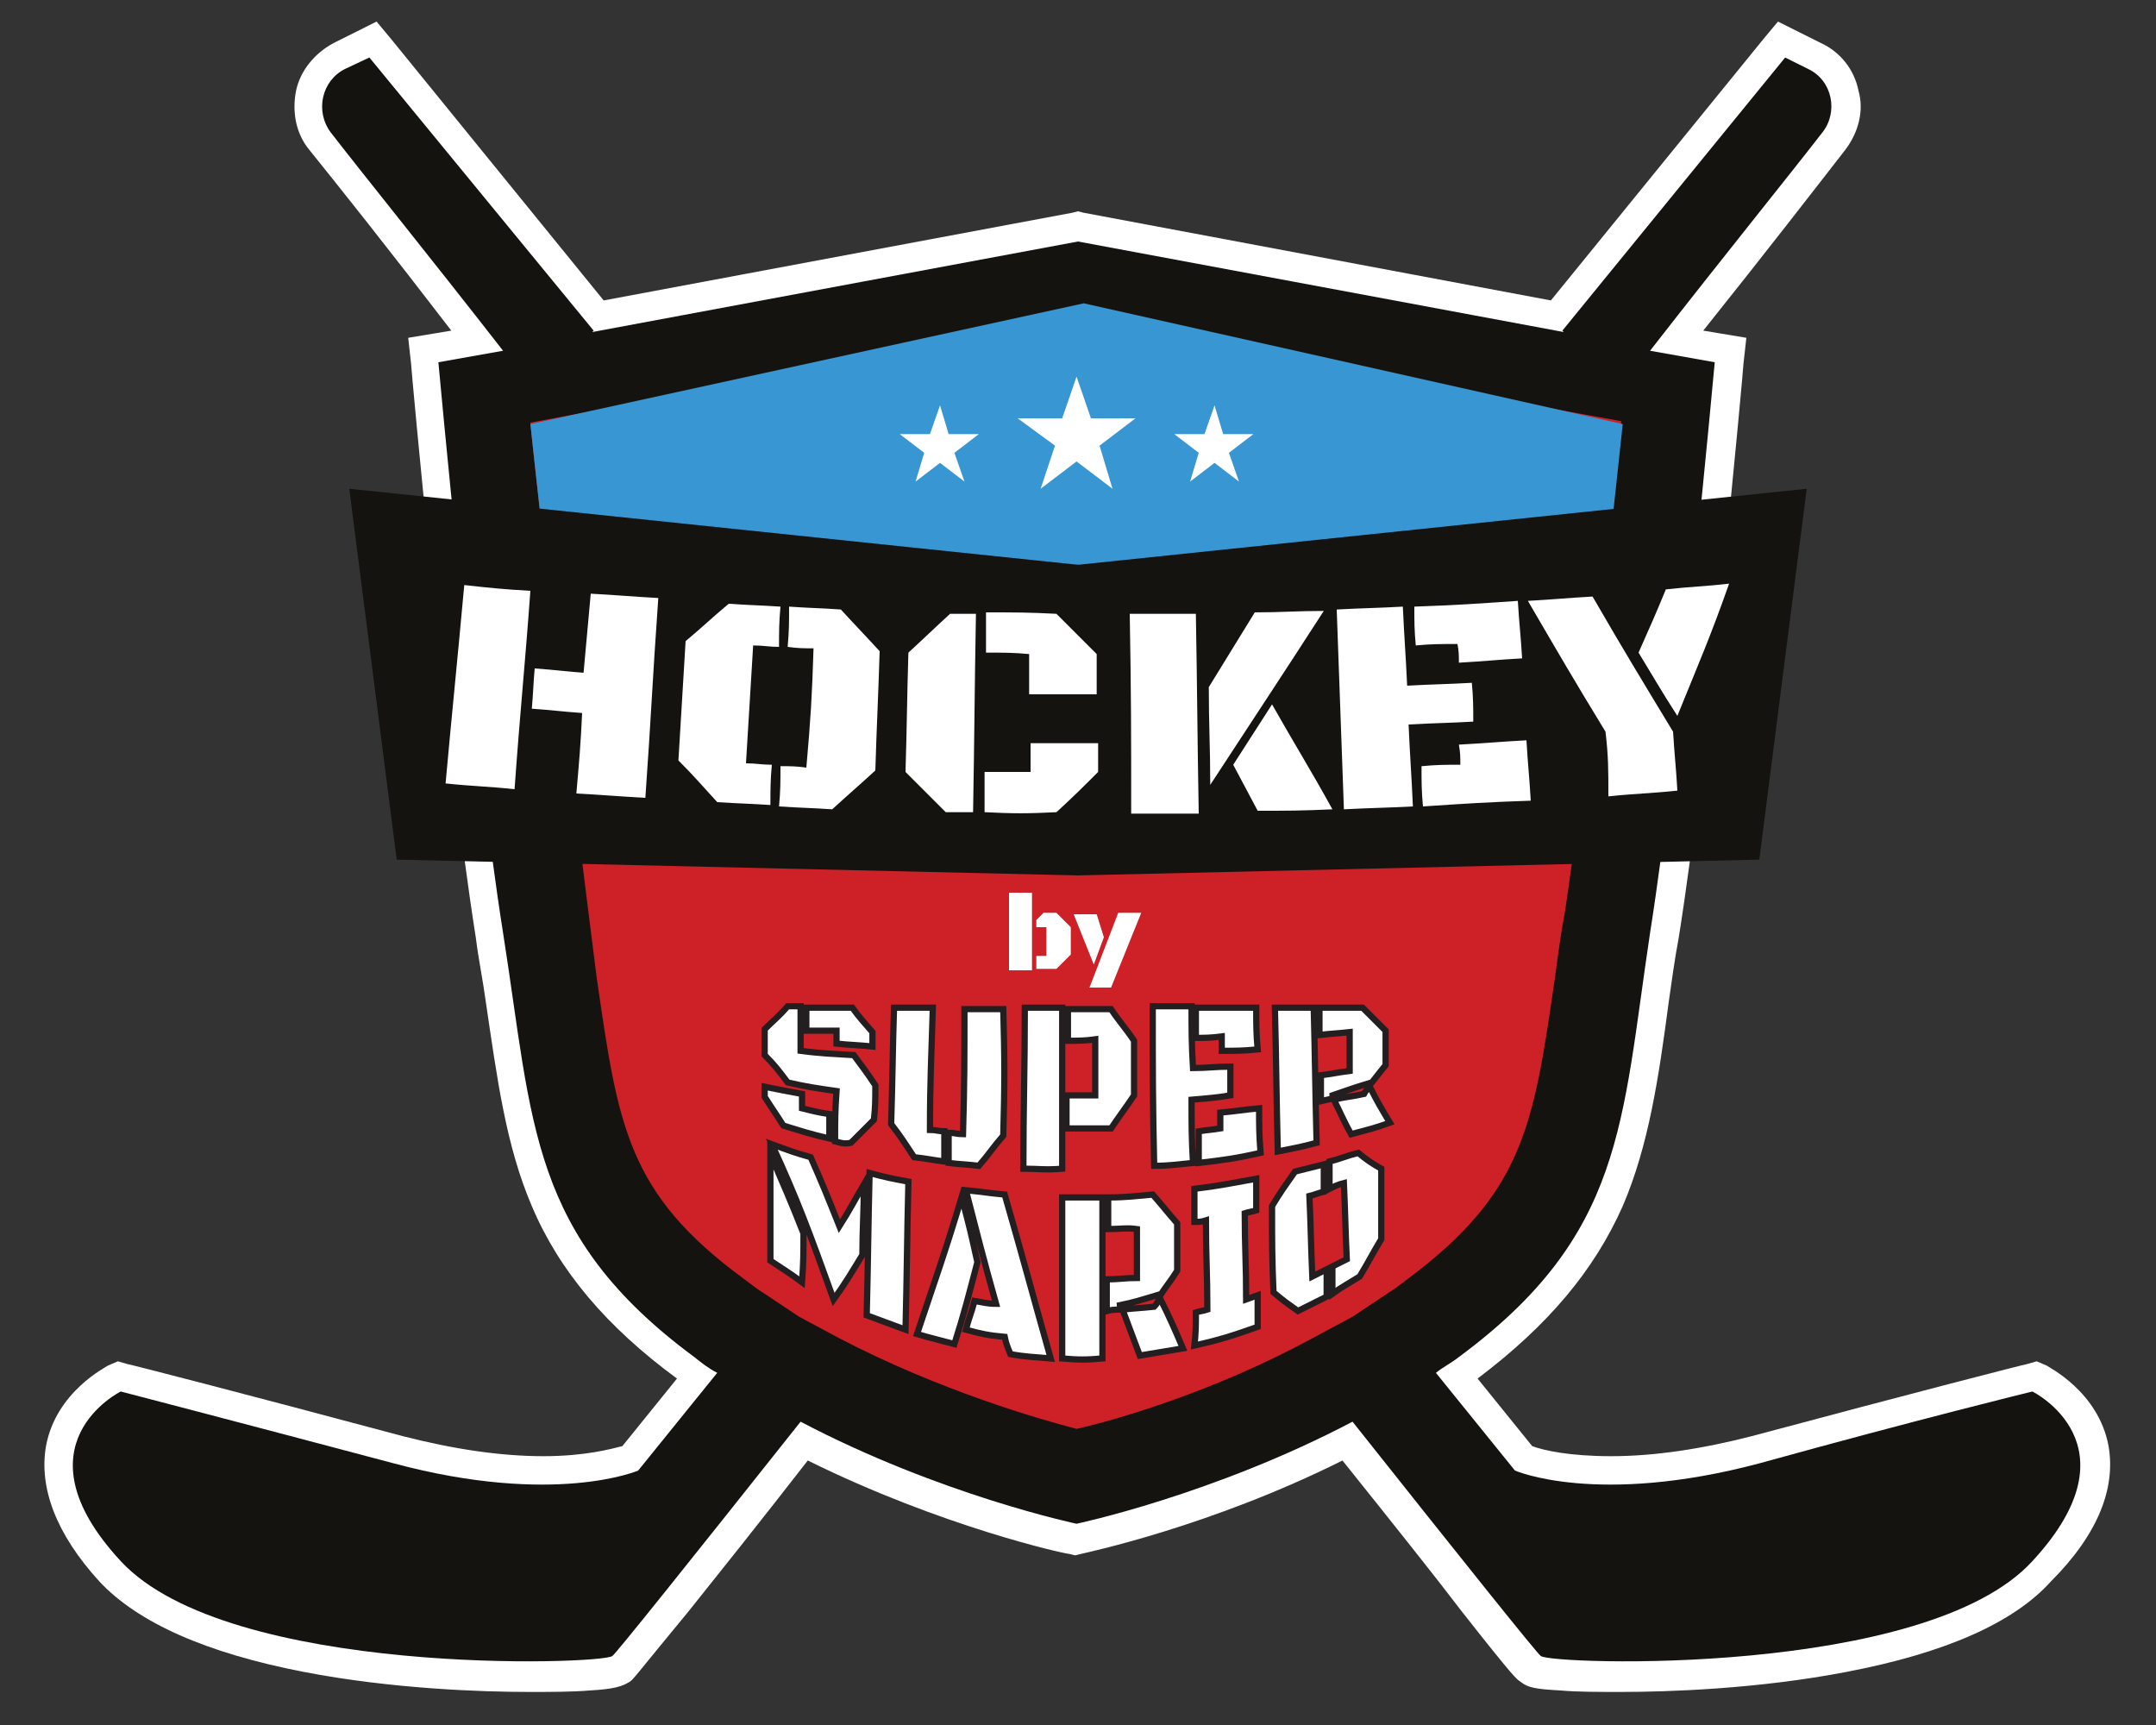
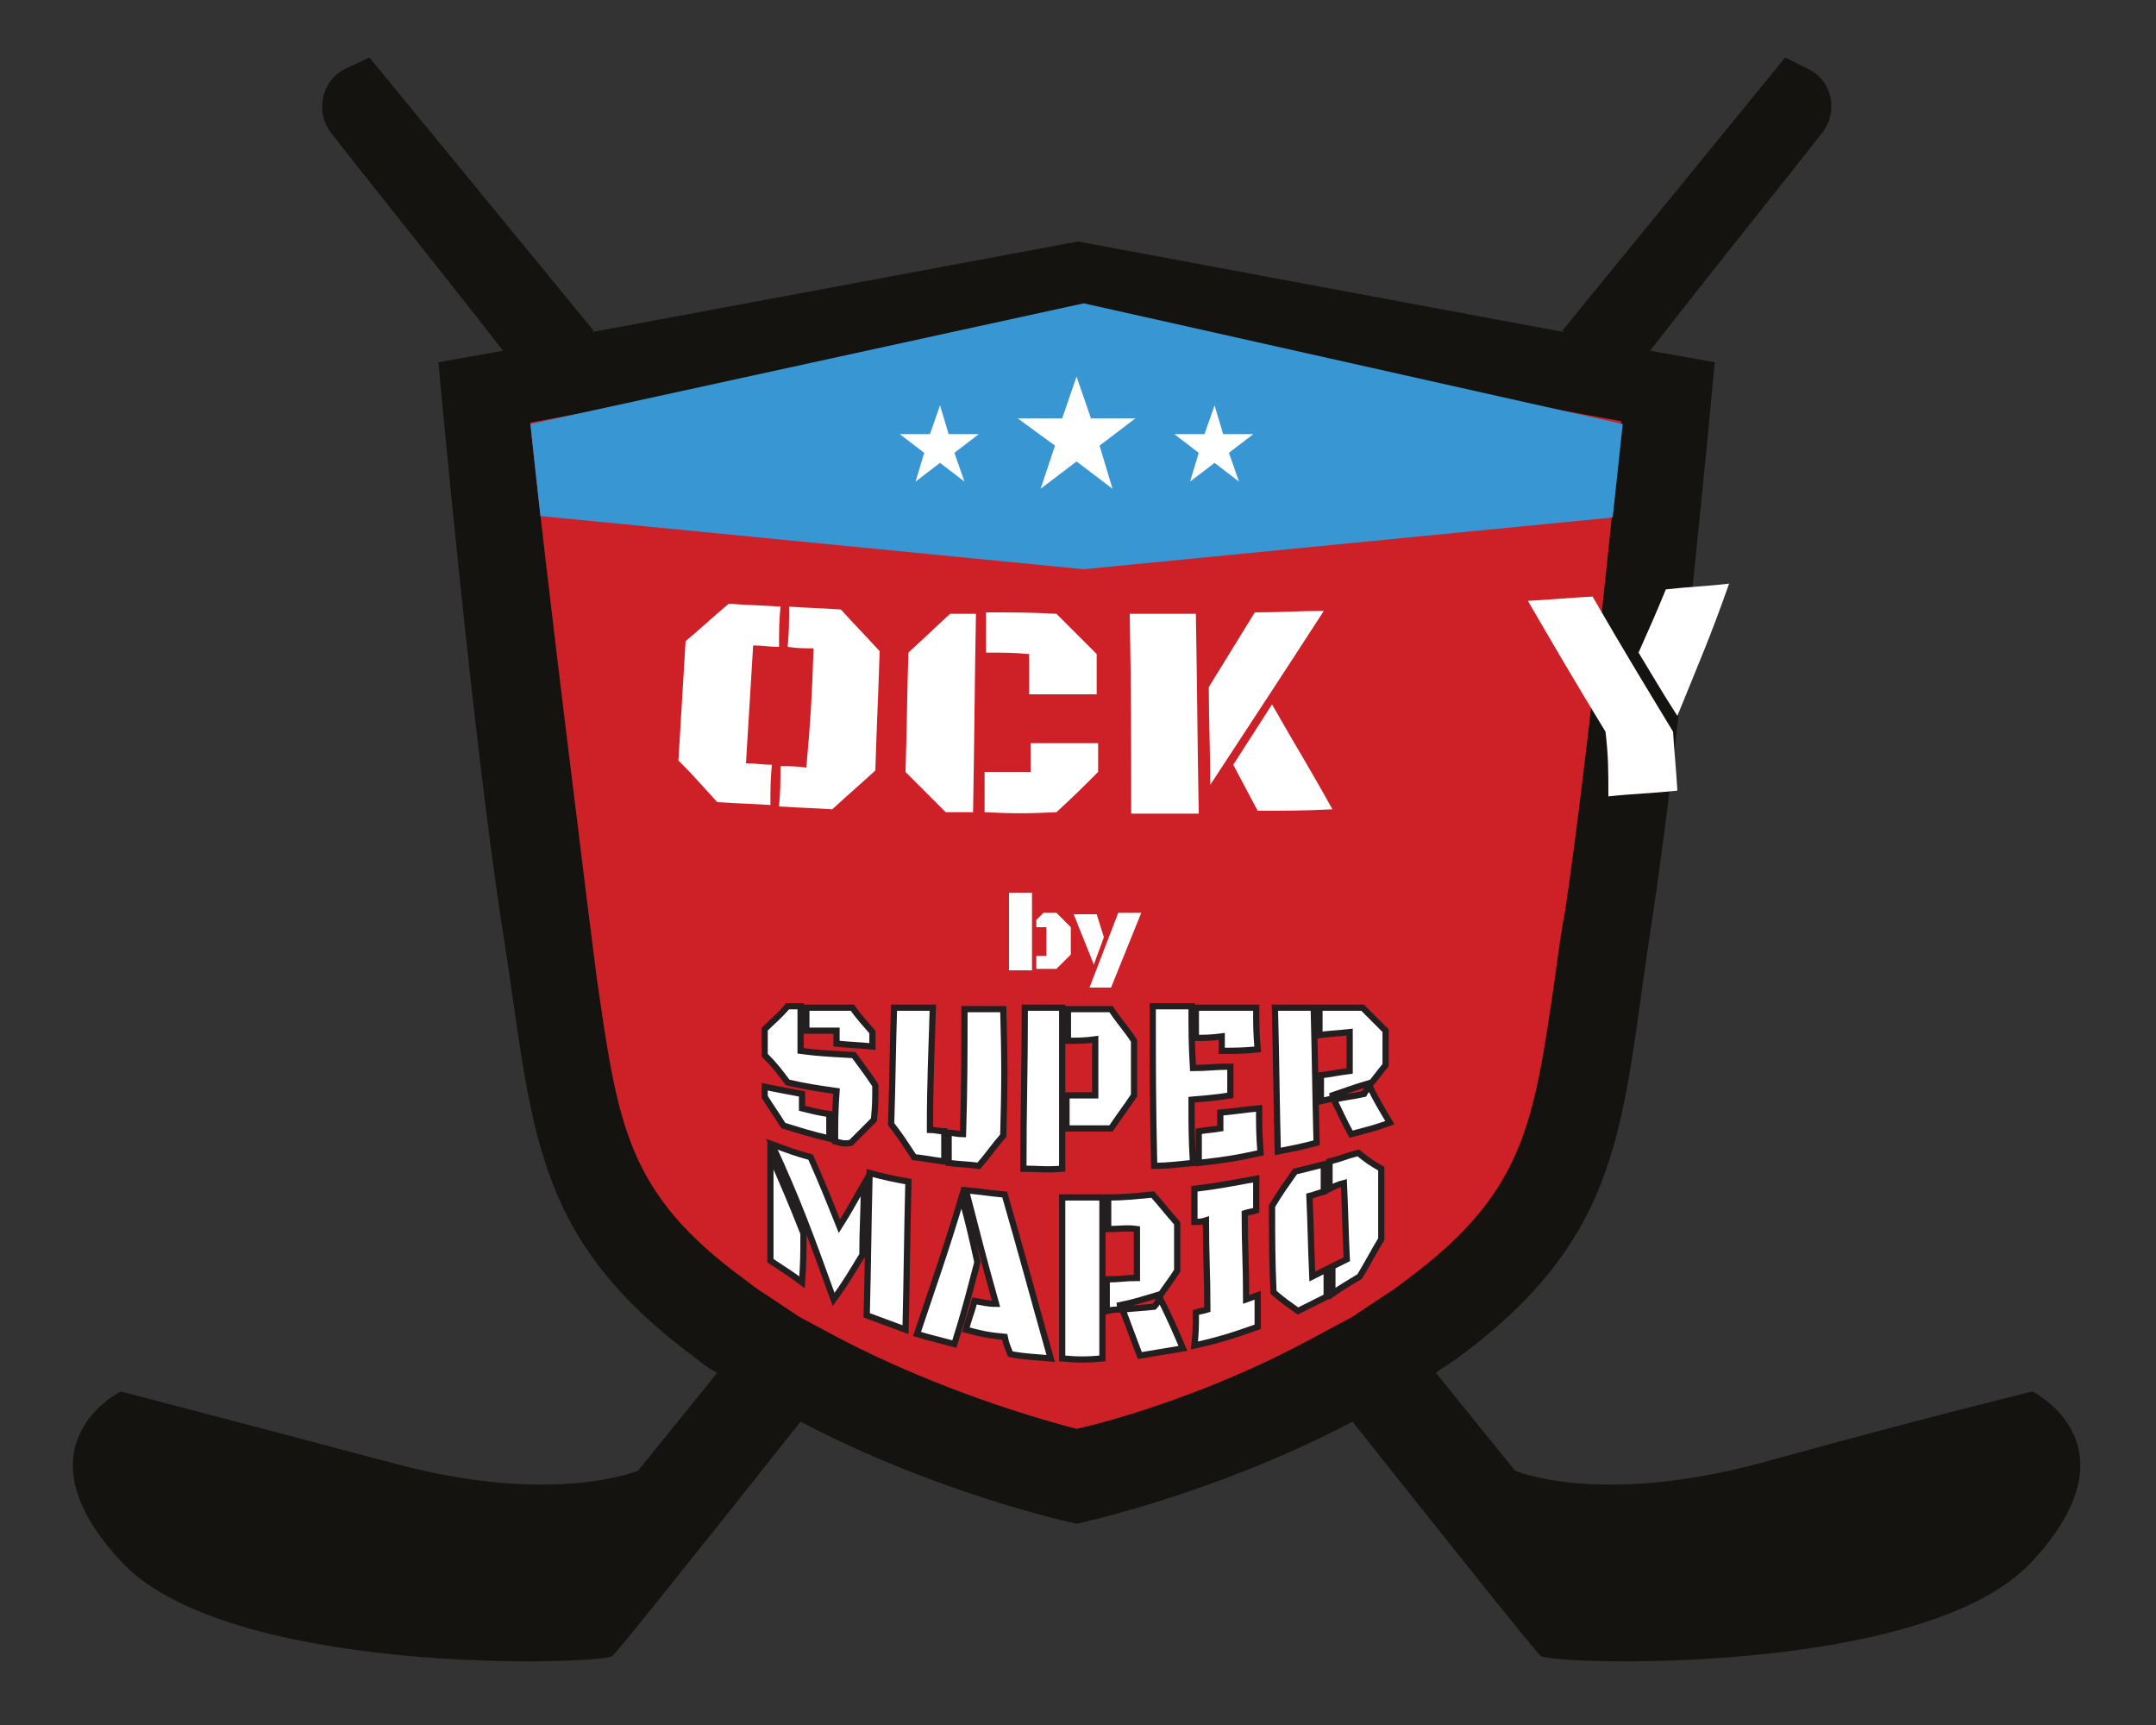
<svg xmlns="http://www.w3.org/2000/svg" version="1.1" id="Vrstva_1" x="0px" y="0px" viewBox="0 0 150 120" style="enable-background:new 0 0 150 120;" xml:space="preserve">
  <rect x="0" y="0" width="150" height="120" fill="#333333" stroke="none" />
  <style type="text/css">
	.st0{fill:#FFFFFF;}
	.st1{fill:#15130F;}
	.st2{fill:#CD2027;}
	.st3{fill:#3896D2;}
	.st4{fill:#FFFFFF;stroke:#231F20;stroke-width:0.433;stroke-miterlimit:10;}
</style>
  <g>
-     <path class="st0" d="M146.7,100.6c-0.7-3.8-4.2-5.5-4.3-5.6l-0.7-0.3l-0.7,0.2c-0.1,0-7.9,2-19.1,5c-3.5,0.9-6.8,1.4-9.8,1.4   c-2.9,0-4.7-0.4-5.5-0.7l-3.8-4.7c4.9-3.7,8.1-7.5,10.1-12c1.8-4.2,2.5-8.9,3.2-14.2c0.2-1.4,0.4-2.9,0.7-4.5   c2.1-13.2,4.5-39.6,4.5-39.9l0.2-1.8l-1.8-0.3l-1.2-0.2c4.4-5.5,7.8-9.9,9.9-12.6c0.9-1.2,1.3-2.7,0.9-4.1   c-0.3-1.5-1.3-2.7-2.6-3.3l-1.6-0.8l-1.4-0.7l-1,1.2l-14.8,18.2l-32.5-6.1l-0.4-0.1l-0.4,0.1L42,20.9L27.2,2.7l-1-1.2l-1.4,0.7   l-1.6,0.8c-1.3,0.7-2.3,1.9-2.6,3.3c-0.3,1.5,0,3,0.9,4.1c2.1,2.6,5.6,7,9.9,12.6l-1.2,0.2l-1.8,0.3l0.2,1.8   c0,0.3,2.4,26.6,4.5,39.9c0.2,1.6,0.5,3,0.7,4.5c0.8,5.4,1.4,10,3.2,14.2c1.9,4.5,5.2,8.4,10.1,12l-3.8,4.7   c-0.8,0.2-2.6,0.7-5.5,0.7c-3,0-6.3-0.5-9.8-1.4c-11.2-3-19-5-19.1-5l-0.7-0.2l-0.7,0.3c-0.1,0.1-3.6,1.8-4.3,5.6   c-0.5,2.9,0.7,6.1,3.7,9.4c2.7,2.9,7.5,5,14.2,6.3c6.2,1.2,12.5,1.4,15.7,1.4c1.5,0,3,0,4.2-0.1c1.8-0.1,2.3-0.3,2.8-0.6   c0.3-0.2,0.3-0.3,4.1-4.9c2-2.5,4.8-6,8.3-10.5c9.3,4.6,17.9,6.5,18.2,6.5l0.4,0.1l0.4-0.1c0.4-0.1,9-1.9,18.2-6.5   c3.6,4.5,6.4,8,8.3,10.5c3.7,4.7,3.8,4.7,4.1,4.9c0.5,0.4,1,0.5,2.8,0.6c1.1,0.1,2.6,0.1,4.2,0.1c3.2,0,9.5-0.2,15.7-1.4   c6.8-1.3,11.6-3.4,14.2-6.3C146,106.7,147.2,103.5,146.7,100.6z" />
    <g>
      <path class="st1" d="M141.4,96.8c0,0-7.8,1.9-19,5c-11.3,3-17,0.5-17,0.5l-5.5-6.8c0.5-0.4,1.1-0.7,1.6-1.1    c11.5-8.5,11.3-16.2,13.3-29.5c2.1-13.3,4.5-39.7,4.5-39.7l-4.5-0.8c5.3-6.8,9.6-12.1,12-15.2c1.1-1.4,0.7-3.6-1-4.4L124.2,4    L108.7,23l0.1,0.1l-33.8-6.3l-33.8,6.3l0.1-0.1L25.7,4L24,4.8c-1.6,0.8-2.1,2.9-1,4.4c2.4,3.1,6.7,8.4,12,15.2l-4.5,0.8    c0,0,2.4,26.4,4.5,39.7c2.1,13.3,1.8,21,13.3,29.5c0.5,0.4,1,0.8,1.6,1.1l-5.5,6.8c0,0-5.8,2.5-17-0.5c-11.3-3-19-5-19-5    s-7.5,3.7,0,11.8c7.5,8.1,33.5,7.2,34.2,6.6c0.2-0.1,5.4-6.6,13.1-16.3c9.7,5.1,19.2,7.1,19.2,7.1s9.5-2,19.2-7.1    c7.7,9.7,12.9,16.2,13.1,16.3c0.7,0.6,26.8,1.5,34.2-6.6C148.9,100.5,141.4,96.8,141.4,96.8z" />
      <path class="st2" d="M74.9,99.4c-2.7-0.7-9.6-2.7-16.5-6.3l-2.8-1.5l-2.4-1.6c-0.5-0.3-1-0.7-1.4-1c-8.2-6-8.8-10.7-10.3-21.1    c-0.2-1.5-3.8-30.2-4.6-38.5l38-7.1l29.1,5.4l8.8,1.6c-0.8,8.4-2.5,24.6-3.9,34c-0.3,1.6-0.5,3.1-0.7,4.6    c-1.5,10.3-2.1,15-10.3,21.1c-0.4,0.3-0.9,0.7-1.4,1l-2.4,1.6l-2.8,1.5C84.5,96.8,77.6,98.8,74.9,99.4z" />
      <polygon class="st3" points="75.4,39.6 75.4,39.6 75.4,39.6 75.4,39.6 112.2,36 112.9,29.5 75.4,21.1 75.4,21.1 75.4,21.1     75.4,21.1 75.4,21.1 36.9,29.5 37.6,35.9 75.4,39.6   " />
    </g>
  </g>
-   <polyline class="st1" points="75.1,39.3 24.3,34 27.6,59.8 75.1,60.9 75.1,40.4 " />
-   <polyline class="st1" points="74.9,39.3 125.7,34 122.4,59.8 74.9,60.9 74.9,40.4 " />
  <polygon class="st0" points="74.9,26.2 75.9,29.1 79,29.1 76.5,31 77.4,34 74.9,32.1 72.4,34 73.4,31 70.8,29.1 73.9,29.1 " />
  <polygon class="st0" points="84.5,28.2 85.1,30.2 87.2,30.2 85.5,31.5 86.2,33.5 84.5,32.2 82.8,33.5 83.4,31.5 81.7,30.2   83.8,30.2 " />
  <polygon class="st0" points="65.4,28.2 66,30.2 68.1,30.2 66.4,31.5 67.1,33.5 65.4,32.2 63.7,33.5 64.3,31.5 62.6,30.2 64.7,30.2   " />
  <g>
    <g>
-       <path class="st0" d="M35.8,54.9c-1.9-0.2-2.9-0.2-4.8-0.4c0.5-5.5,0.8-8.3,1.3-13.8c1.8,0.2,2.8,0.3,4.6,0.4    C36.5,46.6,36.2,49.3,35.8,54.9z M41.1,41.3c1.9,0.1,2.8,0.2,4.7,0.3c-0.4,5.6-0.5,8.3-0.9,13.9c-1.9-0.1-2.9-0.2-4.8-0.3    c0.2-2.3,0.3-3.4,0.4-5.6c-1.4-0.1-2.1-0.2-3.5-0.3c0.1-1.1,0.1-1.7,0.2-2.8c1.4,0.1,2.1,0.2,3.4,0.3    C40.8,44.6,40.9,43.5,41.1,41.3z" />
      <path class="st0" d="M51.9,53.1c0.7,0,1.1,0.1,1.8,0.1c-0.1,1.1-0.1,1.7-0.1,2.8c-1.5-0.1-2.2-0.1-3.7-0.2    c-1.1-1.2-1.6-1.8-2.7-2.9c0.2-3.3,0.3-5,0.5-8.3c1.2-1,1.8-1.6,3-2.6c1.4,0.1,2.1,0.1,3.6,0.2c-0.1,1.1-0.1,1.7-0.1,2.8    c-0.7,0-1.1-0.1-1.8-0.1C52.2,48.2,52.1,49.8,51.9,53.1z M56.6,45.1c-0.7,0-1.1,0-1.8-0.1c0.1-1.1,0.1-1.7,0.1-2.8    c1.4,0.1,2.2,0.1,3.6,0.2c1.1,1.2,1.6,1.7,2.7,2.9c-0.1,3.3-0.2,5-0.3,8.3c-1.2,1.1-1.8,1.6-3,2.7c-1.5-0.1-2.2-0.1-3.7-0.2    c0.1-1.1,0.1-1.7,0.1-2.8c0.7,0,1.1,0,1.8,0.1C56.4,50,56.5,48.4,56.6,45.1z" />
      <path class="st0" d="M67.7,56.5c-0.8,0-1.1,0-1.9,0c-1.1-1.1-1.7-1.7-2.8-2.8c0.1-3.3,0.1-5,0.2-8.3c1.2-1.1,1.7-1.6,2.9-2.7    c0.7,0,1.1,0,1.8,0C67.8,48.2,67.8,50.9,67.7,56.5z M68.6,45.4c0-1.1,0-1.7,0-2.8c2,0,3,0,4.9,0.1c1.1,1.1,1.7,1.7,2.8,2.8    c0,1.1,0,1.7,0,2.8c-1.9,0-2.8,0-4.7,0c0-1.1,0-1.7,0-2.8C70.5,45.4,69.9,45.4,68.6,45.4z M68.5,56.5c0-1.1,0-1.7,0-2.8    c1.3,0,1.9,0,3.2,0c0-0.8,0-1.2,0-2c1.9,0,2.8,0,4.7,0c0,0.8,0,1.2,0,2c-1.1,1.1-1.7,1.7-2.9,2.8C71.5,56.6,70.5,56.6,68.5,56.5z" />
      <path class="st0" d="M78.7,56.6c0-5.6,0-8.3-0.1-13.9c1.9,0,2.8,0,4.6,0c0.1,5.6,0.1,8.3,0.2,13.9C81.6,56.6,80.6,56.6,78.7,56.6z     M84.2,54.6c0-2.7-0.1-4.1-0.1-6.8c1.3-2.1,1.9-3.1,3.2-5.2c1.9,0,2.9-0.1,4.8-0.1C89,47.3,87.4,49.7,84.2,54.6z M92.7,56.3    c-2.1,0.1-3.1,0.1-5.2,0.1c-0.7-1.3-1-1.9-1.7-3.2c1.1-1.7,1.6-2.5,2.7-4.2C90.2,52,91.1,53.4,92.7,56.3z" />
-       <path class="st0" d="M98,50.4c0.1,2.3,0.2,3.4,0.3,5.7c-1.9,0.1-2.9,0.1-4.8,0.2c-0.2-5.6-0.3-8.3-0.5-13.9    c1.9-0.1,2.8-0.1,4.6-0.2c0.1,2.2,0.2,3.3,0.3,5.5c1.8-0.1,2.7-0.1,4.5-0.2c0.1,1.1,0.1,1.6,0.1,2.7C100.7,50.3,99.8,50.3,98,50.4    z M98.5,44.9c-0.1-1.1-0.1-1.6-0.1-2.7c2.9-0.1,4.3-0.2,7.2-0.4c0.1,1.6,0.2,2.4,0.3,4c-1.8,0.1-2.6,0.2-4.4,0.3    c0-0.5,0-0.8-0.1-1.3C100.2,44.8,99.6,44.8,98.5,44.9z M99,56.1c-0.1-1.1-0.1-1.7-0.1-2.8c1.1-0.1,1.6-0.1,2.7-0.1    c0-0.6,0-0.8-0.1-1.4c1.9-0.1,2.8-0.2,4.7-0.3c0.1,1.7,0.2,2.5,0.3,4.2C103.5,55.8,102,55.9,99,56.1z" />
      <path class="st0" d="M111.7,50.9c-2.2-3.6-3.3-5.5-5.4-9.1c1.8-0.1,2.7-0.2,4.5-0.3c2.2,3.8,3.3,5.6,5.6,9.4    c0.1,1.6,0.2,2.4,0.3,4.1c-1.9,0.2-2.9,0.2-4.8,0.4C111.9,53.5,111.9,52.6,111.7,50.9z M116.7,49.8c-1.1-1.7-1.6-2.6-2.7-4.4    c0.8-1.8,1.2-2.7,1.9-4.4c1.8-0.2,2.7-0.2,4.4-0.4C119,44.3,118.2,46.1,116.7,49.8z" />
    </g>
  </g>
  <g>
    <path class="st0" d="M71.8,62.1v5.4h-1.6v-5.4H71.8z M72.8,64.5h-0.7V64l0.5-0.5h0.9l1,1v1.9l-1,1h-1.4v-0.9h0.7V64.5z" />
    <path class="st0" d="M74.7,63.6h1.6l0.5,1.6l-0.7,1.9L74.7,63.6z M77.3,68.7h-1.5l2-5.2h1.6L77.3,68.7z" />
  </g>
  <g>
    <g>
      <path class="st4" d="M58.1,79.4c0-1.4,0-2.1,0.1-3.5c-1.4-0.2-2.1-0.3-3.4-0.6c-0.6-0.8-0.9-1.2-1.6-1.9c0-0.7,0-1.1,0-1.8    c0.6-0.6,1-0.9,1.6-1.6c0.4,0,0.5,0,0.9,0c0,1.2,0,1.8,0,3.1c1.5,0.2,2.2,0.2,3.7,0.3c0.6,0.8,0.9,1.2,1.5,2.1c0,1,0,1.5-0.1,2.4    c-0.7,0.7-1,1-1.6,1.6C58.7,79.6,58.5,79.5,58.1,79.4z M53.2,75.6c1,0.2,1.5,0.3,2.6,0.5c0,0.4,0,0.6,0,1c0.8,0.2,1.2,0.3,1.9,0.4    c0,0.7,0,1,0,1.7c-1.3-0.3-1.9-0.5-3.2-0.9c-0.5-0.8-0.8-1.2-1.3-2C53.2,76.1,53.2,75.9,53.2,75.6z M56.1,71.7c0-0.6,0-0.9,0-1.6    c1.3,0,1.9,0,3.2,0c0.5,0.7,0.8,1,1.4,1.7c0,0.4,0,0.6,0,1c-1-0.1-1.5-0.1-2.5-0.2c0-0.4,0-0.6,0-0.9C57.4,71.7,57,71.7,56.1,71.7    z" />
      <path class="st4" d="M64.7,78.6c0.4,0,0.6,0.1,1,0.1c0,0.9,0,1.3,0,2.1c-0.8-0.1-1.2-0.2-2.1-0.3c-0.6-0.9-0.9-1.4-1.6-2.3    c0.1-3.2,0.1-4.9,0.2-8.1c1.1,0,1.6,0,2.7,0C64.8,73.5,64.7,75.2,64.7,78.6z M69.8,79c-0.7,0.8-1,1.3-1.7,2.1    c-0.8-0.1-1.3-0.1-2.1-0.2c0-0.9,0-1.3,0-2.1c0.4,0,0.6,0.1,1,0.1c0.1-3.5,0.1-5.2,0.1-8.7c1.1,0,1.6,0,2.7,0    C69.9,73.7,69.9,75.5,69.8,79z" />
      <path class="st4" d="M71.2,81.3c0-4.5,0.1-6.7,0.1-11.2c1,0,1.6,0,2.6,0c0,4.5,0,6.7,0,11.2C72.8,81.4,72.2,81.3,71.2,81.3z     M74.3,72.4c0-0.9,0-1.3,0-2.2c1.2,0,1.8,0,3,0c0.6,0.9,1,1.3,1.6,2.2c0,1.5,0,2.3,0,3.8c-0.6,0.9-1,1.4-1.6,2.3    c-1.2,0-1.8,0-3.1,0c0-0.9,0-1.4,0-2.3c0.8,0,1.2,0,2,0c0-1.5,0-2.3,0-3.9C75.5,72.4,75.1,72.4,74.3,72.4z" />
      <path class="st4" d="M82.9,76.5c0,1.8,0,2.7,0.1,4.4c-1.1,0.1-1.6,0.2-2.7,0.2c-0.1-4.4-0.1-6.6-0.1-11.1c1.1,0,1.6,0,2.7,0    c0,1.7,0,2.6,0.1,4.3c1,0,1.5-0.1,2.6-0.1c0,0.8,0,1.2,0,2C84.4,76.4,83.9,76.4,82.9,76.5z M83.2,72.2c0-0.8,0-1.3,0-2.1    c1.7,0,2.5,0,4.2,0c0,1.2,0,1.8,0.1,2.9c-1,0.1-1.5,0.1-2.5,0.1c0-0.4,0-0.6,0-1C84.2,72.2,83.9,72.2,83.2,72.2z M83.4,80.9    c0-0.9,0-1.3,0-2.2c0.6-0.1,0.9-0.1,1.5-0.2c0-0.4,0-0.6,0-1.1c1.1-0.1,1.6-0.2,2.7-0.3c0,1.2,0,1.8,0.1,3.1    C85.9,80.6,85.1,80.7,83.4,80.9z" />
      <path class="st4" d="M88.9,80.1c-0.1-4-0.1-6-0.2-10c1.1,0,1.6,0,2.7,0c0.1,3.8,0.1,5.6,0.2,9.4C90.5,79.8,89.9,79.9,88.9,80.1z     M91.8,72c0-0.7,0-1.1,0-1.9c1.2,0,1.8,0,3,0c0.7,0.7,1,1,1.6,1.6c0,1,0,1.5,0,2.4c-0.5,0.6-0.7,0.9-1.2,1.5    c0-0.1-0.1-0.1-0.1-0.2c-1,0.3-1.5,0.5-2.4,0.8c0,0.1,0.1,0.1,0.1,0.2c-0.4,0.1-0.5,0.1-0.9,0.2c0-0.7,0-1.1,0-1.8    c0.8-0.1,1.2-0.2,2-0.3c0-1.1,0-1.6,0-2.7C93,71.9,92.6,71.9,91.8,72z M96.7,78.1c-1.1,0.4-1.6,0.5-2.7,0.8    c-0.5-0.9-0.7-1.4-1.2-2.4c0.8-0.2,1.2-0.2,2.1-0.4c0.1-0.2,0.2-0.3,0.4-0.5C95.8,76.6,96.1,77.1,96.7,78.1z" />
      <path class="st4" d="M53.6,87.7c0-2.9,0-4.4,0-7.4c0.9,2.1,1.4,3.2,2.3,5.5c0,1.4,0,2-0.1,3.4C55,88.6,54.5,88.3,53.6,87.7z     M53.7,79.6c1.1,0.4,1.6,0.6,2.7,0.9c0.8,1.8,1.2,2.8,2,4.8c0.7-1.1,1-1.7,1.7-2.9c0,2-0.1,3-0.1,4.9c-0.8,1.3-1.2,2-2,3.1    C56.3,85.7,55.5,83.5,53.7,79.6z M60.3,91.5c0.1-3.9,0.1-5.9,0.2-9.9c1.1,0.3,1.6,0.4,2.7,0.6c-0.1,4.1-0.1,6.2-0.2,10.3    C61.9,92.1,61.4,91.9,60.3,91.5z" />
      <path class="st4" d="M66.4,93.5c-1.1-0.3-1.6-0.4-2.6-0.7c1.2-3.6,1.9-5.5,3.1-9.5c0.5,1.8,0.7,2.7,1.1,4.5    C67.4,90.1,67.1,91.3,66.4,93.5z M69.9,93c-1.1-0.1-1.6-0.2-2.7-0.5c0.2-0.8,0.4-1.2,0.6-2c0.6,0.1,0.9,0.2,1.5,0.2    c-0.9-3.2-1.3-4.8-2.1-7.9c1.1,0.1,1.6,0.2,2.7,0.3c1.3,4.5,1.9,6.8,3.2,11.4c-1.1-0.1-1.7-0.1-2.8-0.3C70.1,93.7,70,93.5,69.9,93    z" />
      <path class="st4" d="M73.9,94.5c0-4.5,0-6.7,0-11.2c1.1,0,1.7,0,2.8,0c0,4.5,0,6.7,0,11.2C75.6,94.6,75,94.6,73.9,94.5z     M77.1,85.5c0-0.9,0-1.3,0-2.2c1.3,0,1.9-0.1,3.1-0.2c0.7,0.8,1,1.2,1.7,2c0,1.3,0,2,0,3.3c-0.5,0.8-0.8,1.1-1.3,1.9    c0-0.1-0.1-0.1-0.1-0.2c-1,0.3-1.6,0.5-2.6,0.7c0,0.1,0.1,0.2,0.1,0.3c-0.4,0-0.6,0-1,0.1c0-0.9,0-1.3,0-2.2    c0.8,0,1.3-0.1,2.1-0.1c0-1.4,0-2,0-3.4C78.4,85.4,77.9,85.5,77.1,85.5z M82.3,93.8c-1.2,0.2-1.8,0.3-3,0.5    c-0.5-1.3-0.7-1.9-1.2-3.2c0.9-0.1,1.3-0.1,2.2-0.2c0.2-0.2,0.2-0.3,0.4-0.6C81.4,91.7,81.7,92.4,82.3,93.8z" />
      <path class="st4" d="M83.2,91.3c0.3-0.1,0.5-0.1,0.8-0.2c0-2.5-0.1-3.7-0.1-6.2c-0.3,0.1-0.5,0.1-0.8,0.1c0-0.9,0-1.4,0-2.3    c1.7-0.2,2.6-0.4,4.3-0.7c0,0.9,0,1.3,0,2.2c-0.3,0.1-0.5,0.1-0.8,0.2c0,2.4,0.1,3.6,0.1,6c0.3-0.1,0.5-0.2,0.8-0.3    c0,0.9,0,1.3,0,2.2c-1.7,0.6-2.6,0.9-4.4,1.3C83.2,92.7,83.2,92.2,83.2,91.3z" />
      <path class="st4" d="M91.3,88.8c0.4-0.2,0.6-0.3,1-0.5c0,0.8,0,1.1,0,1.9c-0.8,0.4-1.2,0.6-2,1c-0.7-0.5-1-0.7-1.7-1.3    c-0.1-2.4-0.1-3.6-0.1-6c0.6-1,0.9-1.4,1.6-2.4c0.8-0.2,1.2-0.3,2-0.5c0,0.8,0,1.1,0,1.9c-0.4,0.1-0.6,0.2-1,0.3    C91.2,85.4,91.2,86.5,91.3,88.8z M93.5,82.3c-0.4,0.1-0.6,0.2-1,0.4c0-0.7,0-1.1,0-1.9c0.8-0.2,1.2-0.4,2-0.6    c0.6,0.5,0.9,0.7,1.6,1.1c0,2,0,3,0,4.9c-0.6,1-0.9,1.6-1.5,2.6c-0.8,0.5-1.2,0.7-1.9,1.2c0-0.7,0-1.1,0-1.9    c0.4-0.2,0.6-0.3,1-0.5C93.6,85.5,93.6,84.5,93.5,82.3z" />
    </g>
  </g>
  <g>
</g>
  <g>
</g>
  <g>
</g>
  <g>
</g>
  <g>
</g>
  <g>
</g>
</svg>